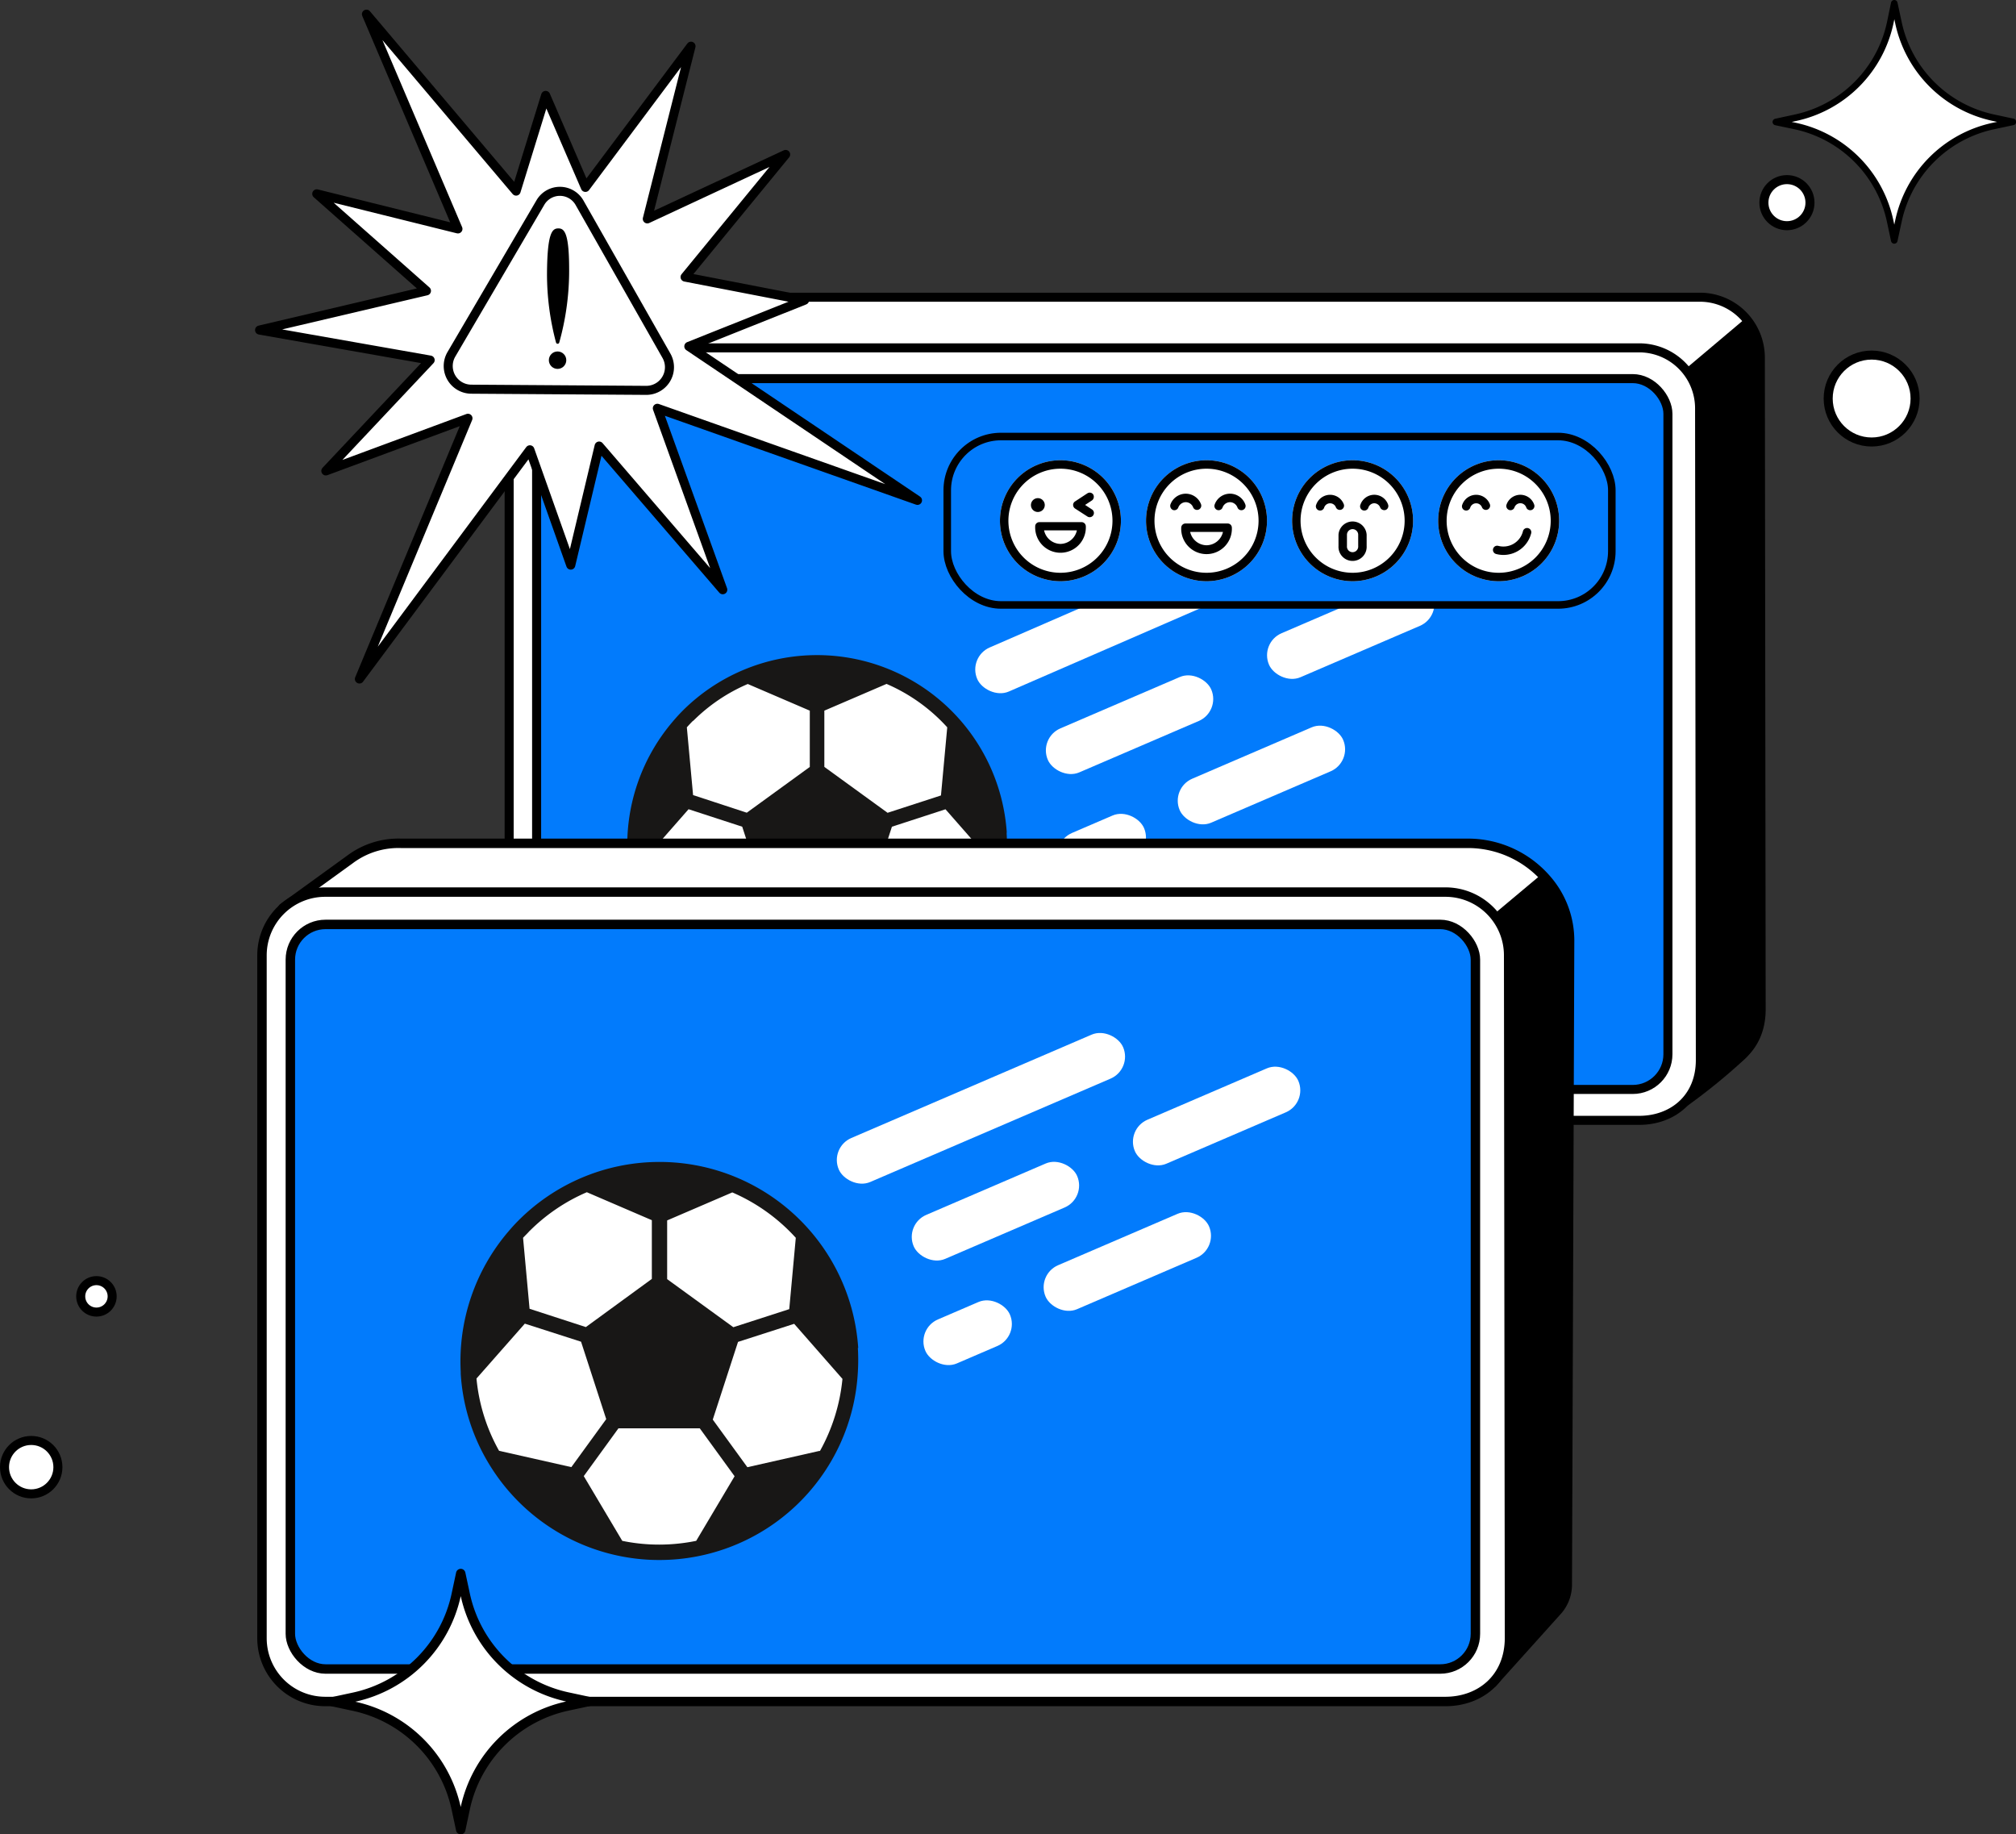
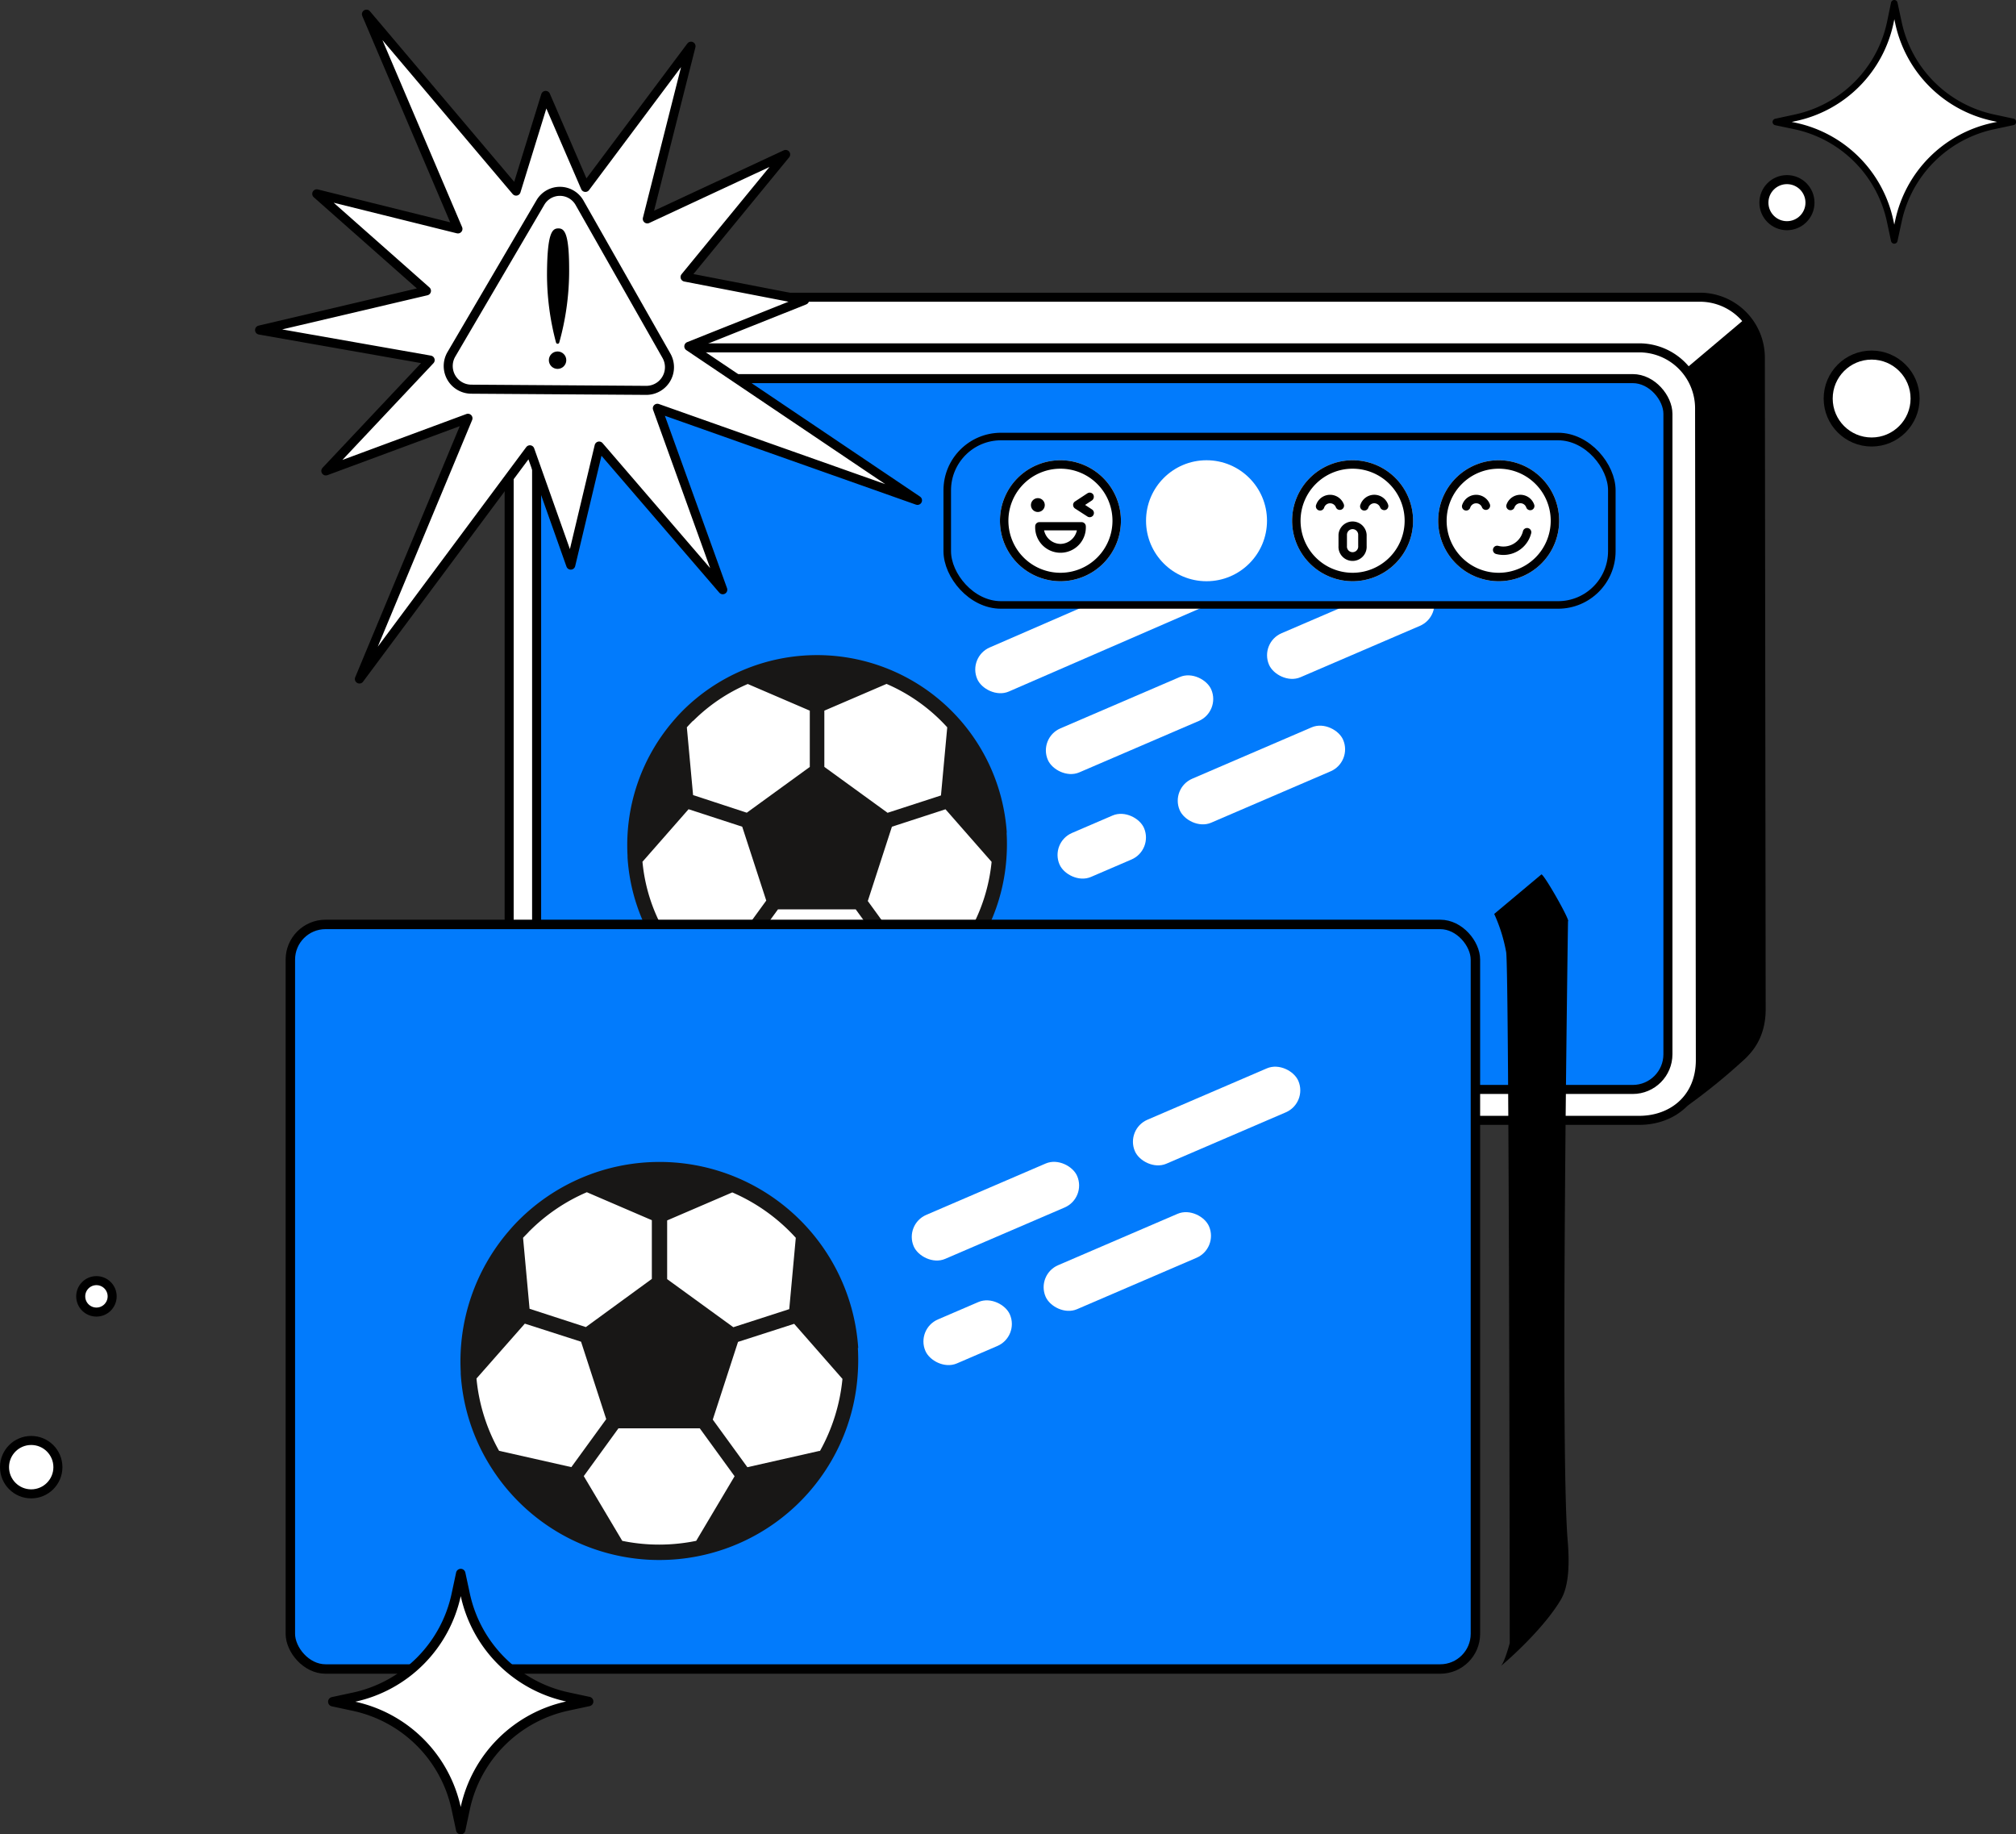
<svg xmlns="http://www.w3.org/2000/svg" viewBox="0 0 446.32 406">
  <rect x="0" y="0" width="446.32" height="406" fill="#333333" stroke="none" />
  <title>(c) cdnnow! All rights reserved</title>
  <defs>
    <style>.cls-1,.cls-10,.cls-11,.cls-3,.cls-7,.cls-9{fill:#fff;}.cls-1,.cls-10,.cls-11,.cls-2,.cls-5,.cls-7,.cls-8,.cls-9{stroke:#000;}.cls-1,.cls-11,.cls-2,.cls-5,.cls-7,.cls-8,.cls-9{stroke-linecap:round;stroke-linejoin:round;}.cls-1,.cls-10,.cls-2{stroke-width:2px;}.cls-2,.cls-5,.cls-8{fill:#027bfc;}.cls-4{fill:#181716;}.cls-5{stroke-width:1.67px;}.cls-6{fill-rule:evenodd;}.cls-7,.cls-8{stroke-width:2.09px;}.cls-9{stroke-width:1.46px;}.cls-10{stroke-miterlimit:10;}.cls-11{stroke-width:2.01px;}</style>
  </defs>
  <g id="Layer_2" data-name="Layer 2">
    <g id="_1" data-name="1">
      <path class="cls-1" d="M376.34,236.85H139.56a13.39,13.39,0,0,1-13.39-13.38V79.17a13.39,13.39,0,0,1,13.39-13.38H376.34a13.38,13.38,0,0,1,13.38,13.38l.18,144.28C389.9,232,383.73,236.85,376.34,236.85Z" />
      <path d="M386.47,70.44,373.24,81.6a33.6,33.6,0,0,1,2.53,8.07c.64,4.09.75,148.66.75,148.66s-4.92,7.59-5.67,8.35a133.33,133.33,0,0,0,15.27-12.11c6.41-6,4.37-16.76,3.84-23-1.61-19.17-.06-130.47-.06-130.47C390.46,81,387,70.39,386.47,70.44Z" />
      <path class="cls-1" d="M362.89,248H126.1a13.38,13.38,0,0,1-13.38-13.38V90.34A13.38,13.38,0,0,1,126.1,77H362.89a13.38,13.38,0,0,1,13.38,13.38l.17,144.27C376.44,243.12,370.28,248,362.89,248Z" />
      <rect class="cls-2" x="118.8" y="83.81" width="250.46" height="157.35" rx="7.79" />
      <rect class="cls-3" x="212.6" y="132.35" width="68.52" height="10.6" rx="5.3" transform="matrix(0.92, -0.4, 0.4, 0.92, -34.3, 108.72)" />
      <rect class="cls-3" x="230.37" y="155.12" width="39.39" height="10.6" rx="5.3" transform="translate(-43.03 111.84) rotate(-23.27)" />
      <rect class="cls-3" x="259.57" y="166.26" width="39.39" height="10.6" rx="5.3" transform="translate(-45.06 124.28) rotate(-23.27)" />
      <rect class="cls-3" x="233.73" y="182.02" width="20.37" height="10.6" rx="5.3" transform="translate(-54.16 111.6) rotate(-23.27)" />
      <rect class="cls-3" x="279.34" y="134.06" width="39.39" height="10.6" rx="5.3" transform="translate(-30.73 129.47) rotate(-23.27)" />
      <path class="cls-4" d="M222.89,184.31a42.1,42.1,0,0,0-71.74-27q-1.16,1.17-2.22,2.43a42.15,42.15,0,0,0-10,29.64c0,.14,0,.27,0,.41a41.66,41.66,0,0,0,6.35,19.65,42.15,42.15,0,0,0,24.67,18.24,40.65,40.65,0,0,0,8.23,1.36q1.35.09,2.67.09a42.07,42.07,0,0,0,42-39.74,42.88,42.88,0,0,0,0-5.07Z" />
      <path class="cls-3" d="M209.71,161l-1.39,15.08-11.82,3.84-14-10.16V157.31l13.77-5.92A38.93,38.93,0,0,1,209.71,161Z" />
      <path class="cls-3" d="M153.45,159.59a38.51,38.51,0,0,1,12.1-8.18l13.73,5.9v12.46L165.33,179.9,153.44,176l-1.38-15c.45-.5.91-1,1.39-1.47Z" />
      <path class="cls-3" d="M142.26,190.73l10.18-11.6L164.32,183l5.32,16.35-7.37,10.14L147,206a38.26,38.26,0,0,1-4.77-15.3Z" />
      <path class="cls-3" d="M178.38,225.79a39.13,39.13,0,0,1-5.35-.72l-8.14-13.68,7.34-10.09h17.22l7.35,10.12-8.11,13.65a39,39,0,0,1-10.31.72Z" />
      <path class="cls-3" d="M214.74,206.05l-15.31,3.47-7.31-10.07L197.46,183l11.86-3.86,10.21,11.64a39,39,0,0,1-4.79,15.24Z" />
      <rect class="cls-5" x="209.71" y="96.63" width="147.13" height="37.28" rx="11.9" />
      <circle class="cls-3" cx="234.77" cy="115.27" r="13.39" />
      <path class="cls-6" d="M223.25,115.27a11.52,11.52,0,1,1,11.52,11.52A11.52,11.52,0,0,1,223.25,115.27Zm11.52-13.39a13.39,13.39,0,1,0,13.39,13.39A13.39,13.39,0,0,0,234.77,101.88Zm-5,11.45a1.53,1.53,0,1,0-1.53-1.52A1.52,1.52,0,0,0,229.76,113.33Zm7.81-1.55a.94.94,0,0,0,.43.79l2.74,1.77a.93.93,0,0,0,1-1.57l-1.52-1,1.52-1a1,1,0,0,0,.28-1.3.93.93,0,0,0-1.29-.27L238,111a.93.93,0,0,0-.43.78Zm1.87,3.8a.94.94,0,0,1,.94.93,5.61,5.61,0,1,1-11.21,0,.91.91,0,0,1,.27-.66.94.94,0,0,1,.66-.27h4.67v0Zm-4.67,4.82a3.78,3.78,0,0,0,3.63-3h-7.26a3.78,3.78,0,0,0,3.63,3Z" />
      <circle class="cls-3" cx="267.11" cy="115.27" r="13.39" />
-       <path class="cls-6" d="M255.59,115.27a11.52,11.52,0,1,1,11.52,11.52A11.52,11.52,0,0,1,255.59,115.27Zm11.52-13.39a13.39,13.39,0,1,0,13.39,13.39A13.38,13.38,0,0,0,267.11,101.88Zm-2.95,10.46a.94.94,0,0,0,1.75-.67,3.61,3.61,0,0,0-6.79,0,1,1,0,0,0,.54,1.21.93.93,0,0,0,1.2-.54,1.8,1.8,0,0,1,1.65-1.18,1.78,1.78,0,0,1,1.65,1.18Zm11,.54a.93.93,0,0,1-1.2-.54,1.8,1.8,0,0,0-1.65-1.18,1.78,1.78,0,0,0-1.65,1.18.93.93,0,1,1-1.74-.67,3.6,3.6,0,0,1,6.78,0,.93.93,0,0,1-.54,1.21Zm-3.37,3a.93.93,0,0,1,.93.93,5.61,5.61,0,1,1-11.21,0,.94.94,0,0,1,.94-.93h4.67v0Zm-4.67,4.82a3.78,3.78,0,0,0,3.63-2.95h-7.26a3.78,3.78,0,0,0,3.63,2.95Z" />
      <circle class="cls-3" cx="299.45" cy="115.27" r="13.39" />
      <path class="cls-6" d="M287.93,115.27a11.52,11.52,0,1,1,11.52,11.52A11.52,11.52,0,0,1,287.93,115.27Zm11.52-13.39a13.39,13.39,0,1,0,13.39,13.39A13.38,13.38,0,0,0,299.45,101.88Zm-3.68,10.46a.94.94,0,0,0,1.75-.67,3.25,3.25,0,0,0-6.11,0,.94.94,0,1,0,1.75.67,1.38,1.38,0,0,1,2.61,0Zm11,.54a1,1,0,0,1-1.21-.54,1.42,1.42,0,0,0-1.31-.94,1.4,1.4,0,0,0-1.3.94.94.94,0,1,1-1.75-.67,3.24,3.24,0,0,1,6.1,0A.93.93,0,0,1,306.77,112.88Zm-4.21,5.5a3.12,3.12,0,0,0-6.23,0v2.49a3.12,3.12,0,1,0,6.23,0Zm-3.11-1.25a1.24,1.24,0,0,1,1.24,1.25v2.49a1.25,1.25,0,1,1-2.49,0v-2.49A1.25,1.25,0,0,1,299.45,117.13Z" />
      <circle class="cls-3" cx="331.79" cy="115.27" r="13.39" />
      <path class="cls-6" d="M320.27,115.27a11.52,11.52,0,1,1,11.52,11.52A11.51,11.51,0,0,1,320.27,115.27Zm11.52-13.39a13.39,13.39,0,1,0,13.39,13.39A13.38,13.38,0,0,0,331.79,101.88Zm-3.68,10.46a.94.94,0,0,0,1.75-.67,3.25,3.25,0,0,0-6.11,0,.94.94,0,1,0,1.75.67,1.38,1.38,0,0,1,2.61,0Zm11,.54a.94.94,0,0,1-1.21-.54,1.38,1.38,0,0,0-2.62,0,.93.93,0,1,1-1.74-.67,3.24,3.24,0,0,1,6.1,0A.93.93,0,0,1,339.11,112.88Zm-.15,5.26a.94.94,0,1,0-1.81-.48,4.46,4.46,0,0,1-5.46,3.17.93.93,0,1,0-.47,1.8,6.33,6.33,0,0,0,7.74-4.49Z" />
-       <path class="cls-7" d="M330.39,372.54l14.53-16.15a8.71,8.71,0,0,0,2.06-5.68l.51-142.19a20.61,20.61,0,0,0-5.12-13.9,23,23,0,0,0-17-7.94l-236.56,0a17.86,17.86,0,0,0-11.27,3.52L62.63,201" />
-       <path class="cls-7" d="M320,376.64h-248a14,14,0,0,1-14-14V211.47a14,14,0,0,1,14-14H320a14,14,0,0,1,14,14l.19,151.12C334.16,371.51,327.7,376.64,320,376.64Z" />
      <rect class="cls-8" x="64.28" y="204.63" width="262.36" height="164.82" rx="7.79" />
      <path class="cls-4" d="M190,298.38a44.09,44.09,0,0,0-75.14-28.29c-.82.81-1.59,1.67-2.33,2.54A44.22,44.22,0,0,0,102,303.68c0,.14,0,.28,0,.43a43.63,43.63,0,0,0,6.65,20.58,44.08,44.08,0,0,0,34.47,20.54c.93.06,1.87.09,2.8.09a44,44,0,0,0,44-41.63,44.79,44.79,0,0,0,0-5.31Z" />
      <path class="cls-3" d="M176.18,274l-1.45,15.79-12.38,4L147.7,283.15v-13l14.42-6.2A40.73,40.73,0,0,1,176.18,274Z" />
      <path class="cls-3" d="M117.25,272.49a40.52,40.52,0,0,1,12.67-8.58l14.39,6.19v13L129.7,293.76l-12.46-4.05L115.8,274c.47-.52,1-1,1.45-1.53Z" />
      <path class="cls-3" d="M105.53,305.1,116.19,293l12.45,4,5.57,17.14-7.72,10.62-16-3.61a40.3,40.3,0,0,1-5-16Z" />
      <path class="cls-3" d="M143.36,341.83a39.9,39.9,0,0,1-5.6-.75l-8.52-14.33,7.68-10.58h18l7.71,10.61-8.5,14.3a41.06,41.06,0,0,1-10.81.75Z" />
      <path class="cls-3" d="M181.46,321.16l-16,3.62-7.66-10.54,5.59-17.2,12.43-4,10.69,12.19a40.84,40.84,0,0,1-5,16Z" />
      <path class="cls-7" d="M102,348.32l1,4.66a29.53,29.53,0,0,0,22.66,22.66l4.66,1-4.66,1A29.52,29.52,0,0,0,103,400.29L102,405l-1-4.66a29.52,29.52,0,0,0-22.66-22.65l-4.66-1,4.66-1A29.53,29.53,0,0,0,101,353Z" />
      <path d="M341.25,193.56l-10.45,8.75a35.38,35.38,0,0,1,2.65,8.46c.67,4.28.79,152.94.79,152.94s-1.13,4.22-1.91,5c-.52.54,9-7.44,13.23-14.62,1.48-2.52,2.05-6.6,1.5-13.17-1.68-20.08.08-137,.08-137C347.73,203.91,341.84,193.5,341.25,193.56Z" />
      <path class="cls-9" d="M419.37.73l.93,4.32a27.33,27.33,0,0,0,21,21l4.32.93-4.32.92a27.33,27.33,0,0,0-21,21l-.93,4.31-.92-4.31a27.34,27.34,0,0,0-21-21L393.16,27l4.31-.93a27.34,27.34,0,0,0,21-21Z" />
      <circle class="cls-10" cx="6.91" cy="324.77" r="5.91" />
      <circle class="cls-10" cx="21.35" cy="286.96" r="3.48" />
      <circle class="cls-10" cx="414.36" cy="88.22" r="9.62" />
      <circle class="cls-10" cx="395.61" cy="44.86" r="5.1" />
      <polygon class="cls-11" points="79.57 150.3 103.6 92.59 72.14 104.24 95.23 79.71 57.47 73.06 94.41 64.38 70.13 42.91 101.38 50.67 81.13 3.14 114.26 42.3 120.8 21.12 129.6 41.48 152.98 10.23 143.31 48.45 173.93 34.19 151.67 61.33 178.12 66.45 152.5 76.67 203.12 110.76 145.53 90.38 160.01 130.54 132.64 98.74 126.36 125.09 117.31 99.57 79.57 150.3" />
      <path class="cls-1" d="M119.68,44.76,99.94,78.42a5.13,5.13,0,0,0,4.4,7.73l38.7.26a5.13,5.13,0,0,0,4.5-7.67L128.26,44.81A5,5,0,0,0,119.68,44.76Z" />
      <path d="M126,60.59a59.2,59.2,0,0,1-2.19,15.24.37.37,0,0,1-.71,0,58.73,58.73,0,0,1-2-15.27c.06-9.08,1.16-10,2.51-10S126.08,51.51,126,60.59Z" />
      <circle cx="123.44" cy="79.73" r="1.93" />
-       <rect class="cls-3" x="182.91" y="240.04" width="68.52" height="10.6" rx="5.3" transform="translate(-79.26 105.75) rotate(-23.27)" />
      <rect class="cls-3" x="200.68" y="262.81" width="39.39" height="10.6" rx="5.3" transform="translate(-87.99 108.87) rotate(-23.27)" />
      <rect class="cls-3" x="229.88" y="273.95" width="39.39" height="10.6" rx="5.3" transform="translate(-90.02 121.31) rotate(-23.27)" />
      <rect class="cls-3" x="204.04" y="289.71" width="20.37" height="10.6" rx="5.3" transform="translate(-99.12 108.63) rotate(-23.27)" />
      <rect class="cls-3" x="249.65" y="241.75" width="39.39" height="10.6" rx="5.3" transform="translate(-75.69 126.5) rotate(-23.27)" />
    </g>
  </g>
</svg>